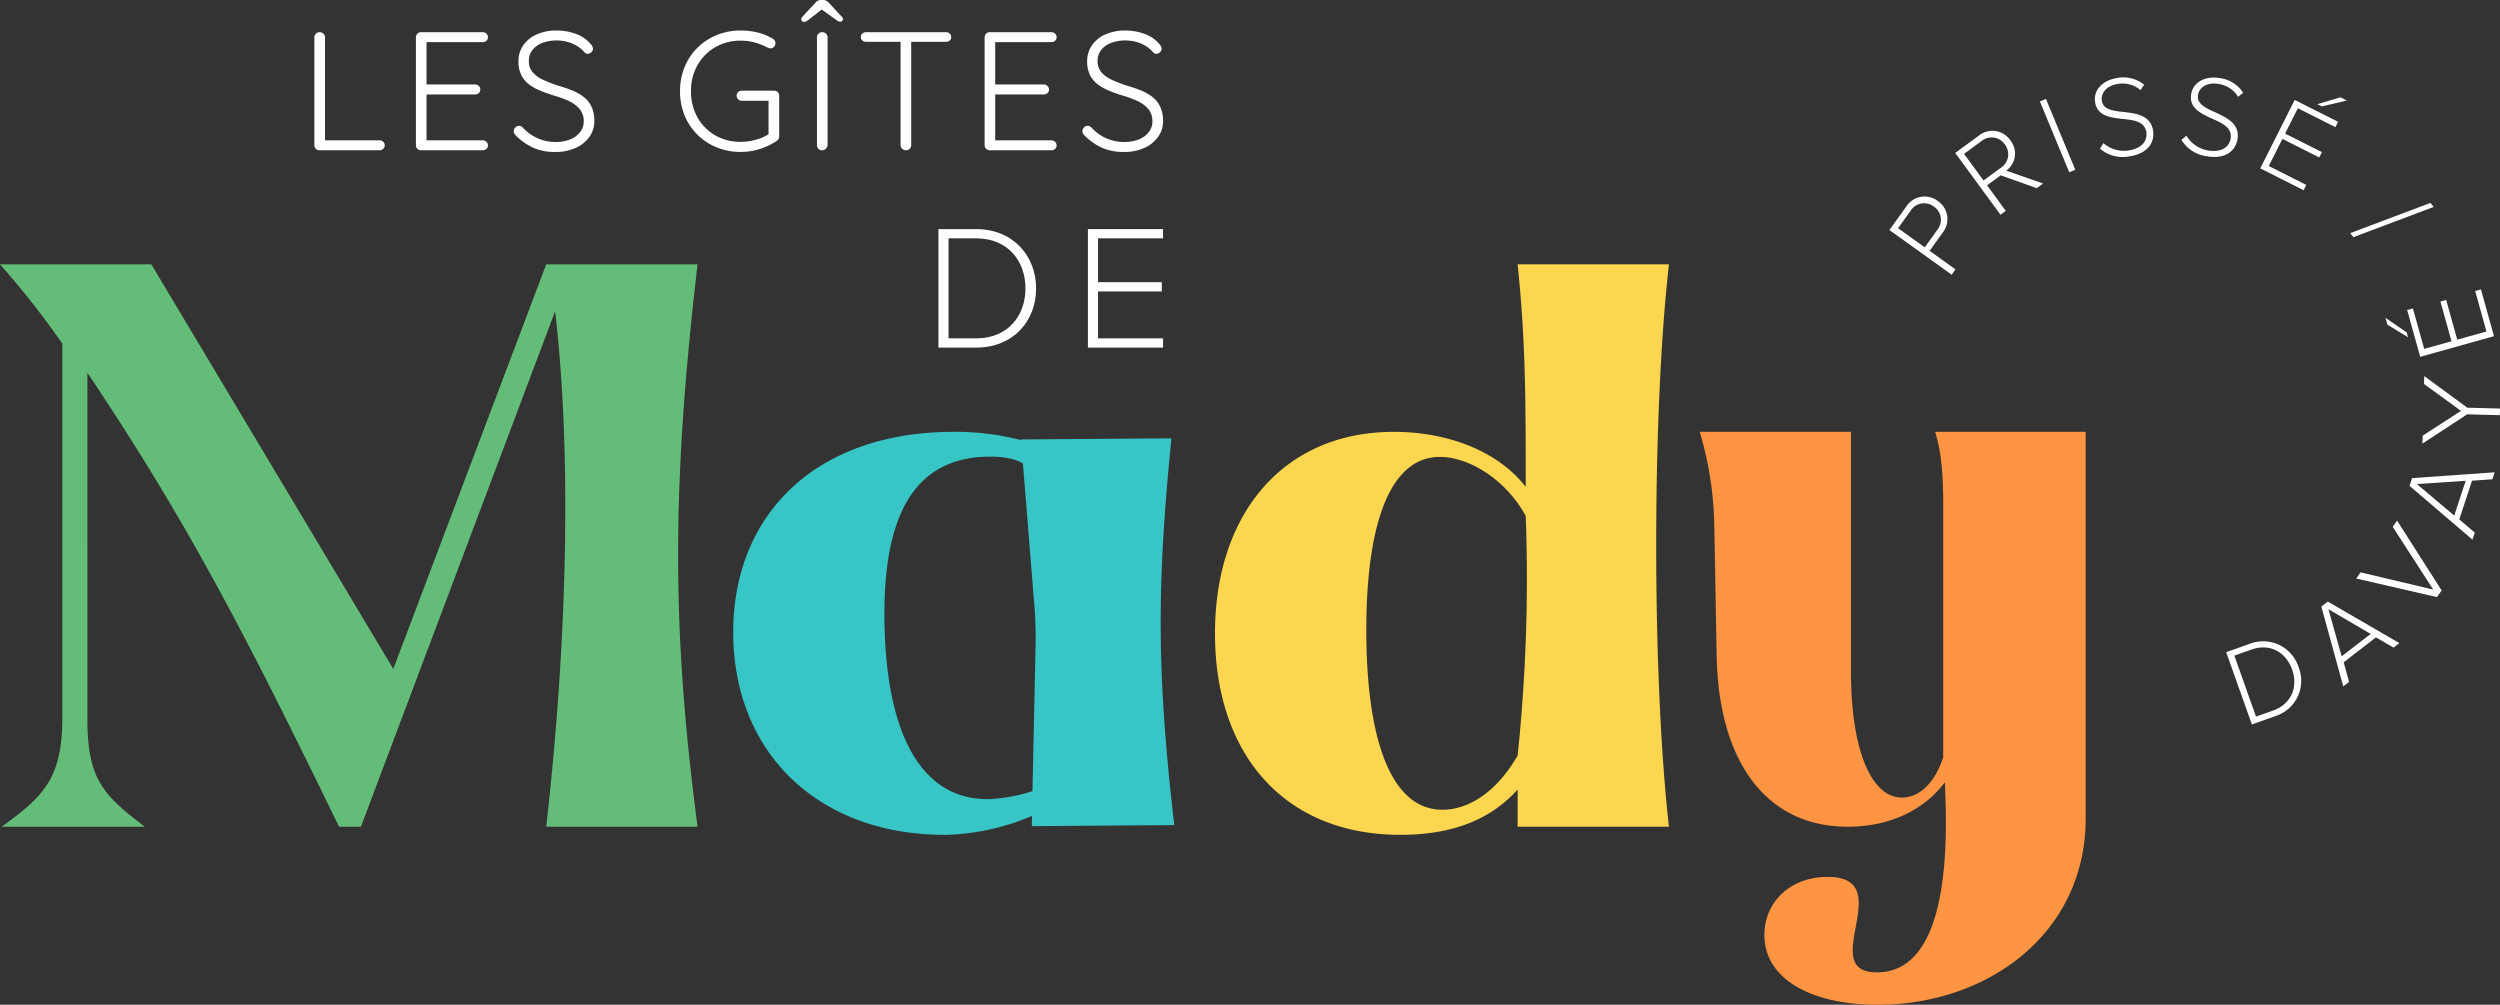
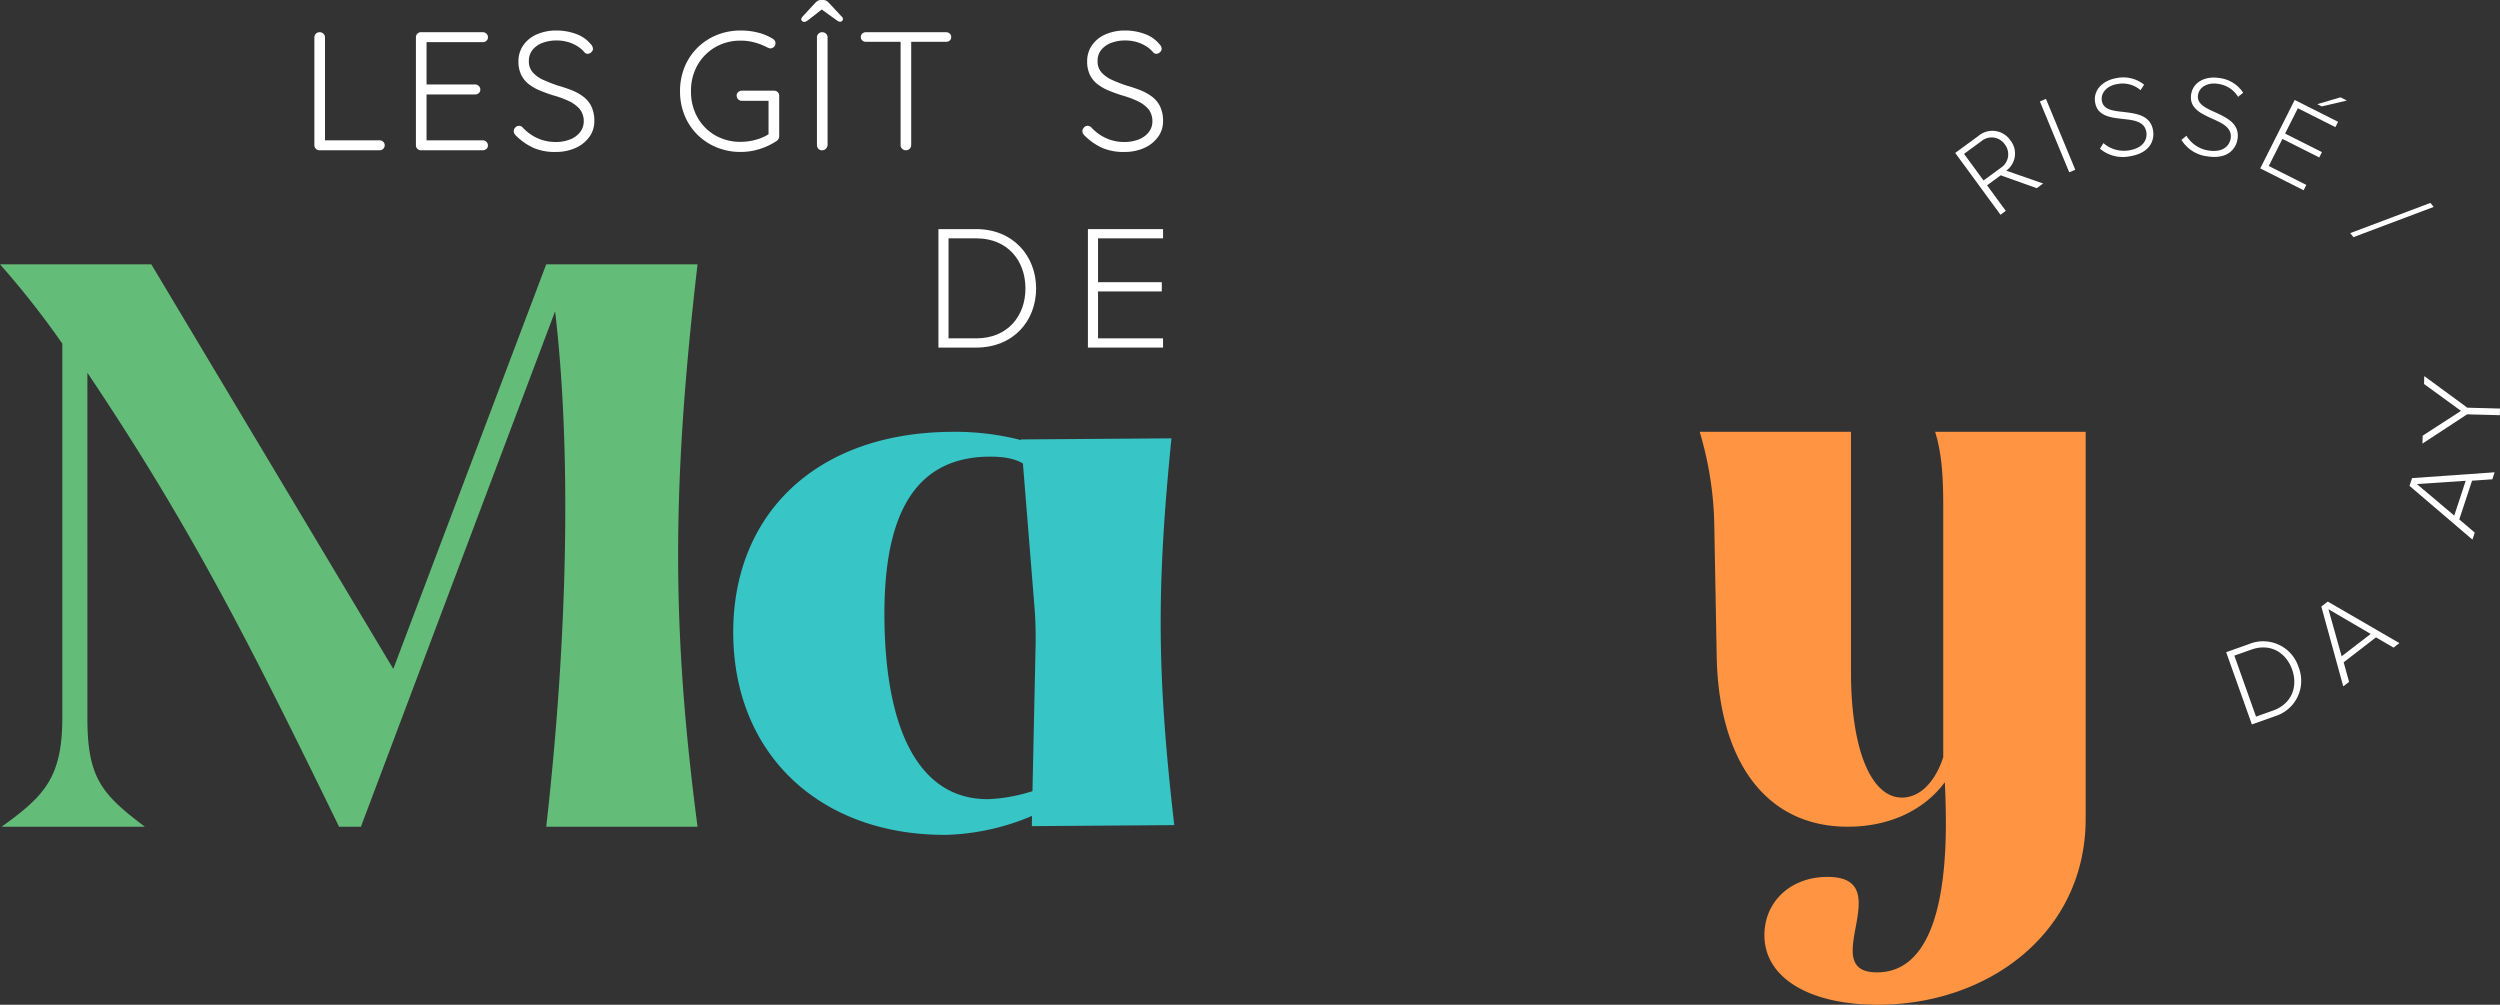
<svg xmlns="http://www.w3.org/2000/svg" width="536" height="215.419" viewBox="0 0 536 215.419">
  <rect x="0" y="0" width="536" height="215.419" fill="#333333" stroke="none" />
  <defs>
    <clipPath id="clip-path">
      <path id="Tracé_77" data-name="Tracé 77" d="M0,152.632H536V-62.787H0Z" transform="translate(0 62.787)" fill="none" />
    </clipPath>
  </defs>
  <g id="logo-footer" transform="translate(0 62.787)">
    <g id="Groupe_221" data-name="Groupe 221" transform="translate(0 -62.787)" clip-path="url(#clip-path)">
      <g id="Groupe_217" data-name="Groupe 217" transform="translate(0.002 56.671)">
        <path id="Tracé_73" data-name="Tracé 73" d="M84.327,7.13,42.689,117.644H38.006c-19.783-40.6-32.1-64.711-53.959-97.329V94.4c0,12.835,3.122,16.307,12.317,23.245H-34.342c9.195-6.591,13.014-10.581,13.014-23.42V14.071a186.7,186.7,0,0,0-13.36-17H-2.246L49.63,83.815,82.42-2.933h32.443c-5.551,47.711-5.551,78.246,0,120.577H82.42C87.1,76.353,87.8,36.8,84.327,7.13" transform="translate(34.689 2.933)" fill="#63bd78" />
      </g>
      <g id="Groupe_218" data-name="Groupe 218" transform="translate(260.494 56.671)">
-         <path id="Tracé_74" data-name="Tracé 74" d="M68.961,0c-3.644,32.1-3.644,88.309,0,120.577H36.518V112.6c-5.9,6.594-14.228,9.716-25.156,9.716-24.638,0-39.73-17-39.73-43.2,0-25.5,14.571-43.2,38.341-43.2,11.624,0,22.38,4.165,28.281,11.8,0-18.565,0-31.054-1.736-47.711ZM38.254,53.955c-4.34-7.977-12.321-12.664-18.39-12.664-10.759,0-15.789,14.4-15.789,37.13,0,23.245,5.2,38.516,16.307,38.516,6.073,0,11.971-4.34,16.136-11.627a363.452,363.452,0,0,0,1.736-51.354" transform="translate(28.368)" fill="#fbd64e" />
-       </g>
+         </g>
      <g id="Groupe_219" data-name="Groupe 219" transform="translate(364.41 92.585)">
        <path id="Tracé_75" data-name="Tracé 75" d="M58.637,0V82.929c0,24.463-20.822,39.905-44.589,39.905-14.575,0-24.291-5.73-24.291-14.921,0-7.112,5.551-12.492,13.535-12.492,15.443,0-2.6,20.472,10.581,20.472,16.654,0,14.921-31.75,14.575-40.773C23.936,81.2,16.477,84.662,7.629,84.662c-18.043,0-27.76-14.743-28.106-36.776L-21,19.429A73.582,73.582,0,0,0-24.121,0H8.322V51.529c0,16.654,4.337,26.888,10.931,26.888,3.815,0,7.112-3.3,8.848-8.673V15.789C28.1,8.327,27.58,3.99,26.365,0Z" transform="translate(24.121)" fill="#ff9542" />
      </g>
      <g id="Groupe_220" data-name="Groupe 220" transform="translate(477.292 137.52)">
        <path id="Tracé_76" data-name="Tracé 76" d="M0,1.638,4.947-.122A7.974,7.974,0,0,1,15.528,4.849a7.934,7.934,0,0,1-5.074,10.519L5.51,17.125Zm10.025,12.52c4.086-1.451,5.4-5.188,4.11-8.814S9.483-.376,5.373,1.089L1.753,2.372,6.4,15.447Z" transform="translate(0 0.674)" fill="#fff" />
      </g>
    </g>
    <g id="Groupe_222" data-name="Groupe 222" transform="translate(497.691 66.188)">
      <path id="Tracé_78" data-name="Tracé 78" d="M8.3,5.44,1.375,10.779l1.16,4.206-1.249.961-4.7-17.117,1.383-1.067L13.321,6.669l-1.249.964ZM.946,9.492,7.169,4.7-1.892-.6Z" transform="translate(3.415 2.238)" fill="#fff" />
    </g>
    <g id="Groupe_223" data-name="Groupe 223" transform="translate(505.172 48.827)">
-       <path id="Tracé_79" data-name="Tracé 79" d="M0,8.8.937,7.477l15.577,3.692L7.823-2.291l.94-1.331,9.552,14.976-1.009,1.427Z" transform="translate(0 3.622)" fill="#fff" />
-     </g>
+       </g>
    <g id="Groupe_224" data-name="Groupe 224" transform="translate(516.597 38.474)">
      <path id="Tracé_80" data-name="Tracé 80" d="M9.5,1.276l-2.734,8.3,3.321,2.834-.5,1.5L-3.907,2.381-3.358.72l17.7-1.245-.491,1.5ZM5.686,8.756,8.142,1.293l-10.468.7Z" transform="translate(3.907 0.525)" fill="#fff" />
    </g>
    <g id="Groupe_225" data-name="Groupe 225" transform="translate(519.374 17.85)">
      <path id="Tracé_81" data-name="Tracé 81" d="M.243,1.2,8.165,6.957-.052,12.275l-.048,1.7L9.476,7.7l7.009.185.041-1.424L9.517,6.278.288-.495Z" transform="translate(0.1 0.495)" fill="#fff" />
    </g>
    <g id="Groupe_226" data-name="Groupe 226" transform="translate(511.445 -0.735)">
-       <path id="Tracé_82" data-name="Tracé 82" d="M3.435,7.271-1,4.571-1.413,3.1,3.143,6.228Zm2.6,4.186L3.233,1.421l1.232-.343L6.89,9.755l5.857-1.63L10.372-.39,11.6-.737l2.378,8.516,6.261-1.746L17.821-2.651l1.235-.34,2.8,10.029Z" transform="translate(1.413 2.991)" fill="#fff" />
-     </g>
+       </g>
    <g id="Groupe_229" data-name="Groupe 229" transform="translate(0 -62.787)" clip-path="url(#clip-path)">
      <g id="Groupe_227" data-name="Groupe 227" transform="translate(405.093 42.138)">
-         <path id="Tracé_83" data-name="Tracé 83" d="M0,5.088l3.585-5a4.67,4.67,0,0,1,6.793-1.221,4.679,4.679,0,0,1,1.012,6.821L8.619,9.549l5.541,3.98-.813,1.139ZM4.543.954,1.856,4.7,7.579,8.8l2.683-3.743a3.4,3.4,0,0,0-.748-5A3.4,3.4,0,0,0,4.543.954" transform="translate(0 2.093)" fill="#fff" />
-       </g>
+         </g>
      <g id="Groupe_228" data-name="Groupe 228" transform="translate(419.2 28.06)">
        <path id="Tracé_84" data-name="Tracé 84" d="M6.906,6.751,3.987,8.892,8,14.375l-1.132.83L-2.841,1.951,2.106-1.672a4.655,4.655,0,0,1,6.872.916A4.524,4.524,0,0,1,8.1,5.753l7.912,2.755-1.369,1ZM2.765-.567-.951,2.154,3.228,7.859,6.944,5.135A3.444,3.444,0,0,0,7.788.119,3.419,3.419,0,0,0,2.765-.567" transform="translate(2.841 2.777)" fill="#fff" />
      </g>
    </g>
    <g id="Groupe_230" data-name="Groupe 230" transform="translate(437.353 -41.578)">
      <path id="Tracé_86" data-name="Tracé 86" d="M0,.382,1.3-.157,7.589,15.035l-1.3.539Z" transform="translate(0 0.157)" fill="#fff" />
    </g>
    <g id="Groupe_233" data-name="Groupe 233" transform="translate(0 -62.787)" clip-path="url(#clip-path)">
      <g id="Groupe_231" data-name="Groupe 231" transform="translate(449.137 16.619)">
        <path id="Tracé_87" data-name="Tracé 87" d="M1.3,9.966a6.691,6.691,0,0,0,5.435,1.561C10.068,11,10.723,9,10.507,7.612c-.36-2.285-2.632-2.577-5.013-2.824-2.662-.3-5.507-.6-5.977-3.592C-.9-1.459,1.216-3.514,4.16-3.981a7.068,7.068,0,0,1,5.863,1.42l-.765,1.17A5.884,5.884,0,0,0,4.286-2.7C2.118-2.362.691-.862.965.891c.3,1.921,2.412,2.161,4.721,2.4,2.745.336,5.743.714,6.265,4,.329,2.093-.662,4.82-5.04,5.51a7.557,7.557,0,0,1-6.347-1.64Z" transform="translate(0.535 4.1)" fill="#fff" />
      </g>
      <g id="Groupe_232" data-name="Groupe 232" transform="translate(467.703 16.629)">
        <path id="Tracé_88" data-name="Tracé 88" d="M.754,8.831A6.684,6.684,0,0,0,5.437,12c3.331.532,4.577-1.167,4.8-2.553.36-2.285-1.7-3.263-3.891-4.237C3.9,4.1,1.292,2.933,1.773-.059c.422-2.652,3.074-3.949,6.014-3.479a7.078,7.078,0,0,1,5.136,3.16L11.832.5a5.888,5.888,0,0,0-4.32-2.783C5.351-2.632,3.522-1.651,3.241.1c-.305,1.921,1.626,2.8,3.747,3.74,2.5,1.173,5.242,2.453,4.721,5.74-.336,2.093-2.12,4.374-6.5,3.675A7.526,7.526,0,0,1-.31,9.733Z" transform="translate(0.31 3.633)" fill="#fff" />
      </g>
    </g>
    <g id="Groupe_234" data-name="Groupe 234" transform="translate(484.593 -41.921)">
      <path id="Tracé_90" data-name="Tracé 90" d="M5.234.4l9.308,4.687-.58,1.143L5.913,2.178,3.175,7.61l7.9,3.976L10.5,12.729,2.6,8.752-.324,14.561l8.052,4.052-.576,1.146-9.3-4.687Zm4.844.9L15.06-.165l1.366.686-5.38,1.263Z" transform="translate(2.153 0.165)" fill="#fff" />
    </g>
    <g id="Groupe_235" data-name="Groupe 235" transform="translate(503.883 -19.283)">
      <path id="Tracé_91" data-name="Tracé 91" d="M12.186,0l.7.861-17.2,6.478-.7-.861Z" transform="translate(5.013)" fill="#fff" />
    </g>
    <g id="Groupe_238" data-name="Groupe 238" transform="translate(0 -62.787)" clip-path="url(#clip-path)">
      <g id="Groupe_236" data-name="Groupe 236" transform="translate(157.205 92.585)">
        <path id="Tracé_92" data-name="Tracé 92" d="M66.573.988l-32.265.233.01.141a56.566,56.566,0,0,0-15-1.767C-9.824-.2-27.569,17.457-27.384,42.959-27.2,68.983-8.507,86.2,18.381,86a50.471,50.471,0,0,0,18.284-4.059l-.024,2.192,30.529-.22c-3.7-32.247-3.832-50.637-.6-82.929m-39.3,77.364c-14.4.1-22.061-14.115-22.239-38.924C4.894,20.171,9.818,5.04,27.511,4.913c3.379-.024,5.671.528,7.212,1.468l2.532,31.424q.232,3.417.2,6.845l-.683,31.98a35.86,35.86,0,0,1-9.5,1.722" transform="translate(27.385 0.407)" fill="#37c5c6" />
      </g>
      <g id="Groupe_237" data-name="Groupe 237" transform="translate(201.199 49.122)">
        <path id="Tracé_93" data-name="Tracé 93" d="M0,0H8.111c7.881,0,12.832,5.75,12.832,12.719,0,7.044-4.951,12.681-12.832,12.681H0ZM8.111,23.42c6.7,0,10.547-4.762,10.547-10.7S14.849,1.98,8.111,1.98H2.168V23.42Z" fill="#fff" />
      </g>
    </g>
    <g id="Groupe_239" data-name="Groupe 239" transform="translate(233.25 -13.665)">
      <path id="Tracé_95" data-name="Tracé 95" d="M0,0H16.108V1.98H2.168v9.4H15.841v1.983H2.168V23.42h13.94V25.4H0Z" fill="#fff" />
    </g>
    <g id="Groupe_248" data-name="Groupe 248" transform="translate(0 -62.787)" clip-path="url(#clip-path)">
      <g id="Groupe_240" data-name="Groupe 240" transform="translate(67.401 6.906)">
        <path id="Tracé_96" data-name="Tracé 96" d="M9.889,16.421a1.122,1.122,0,0,1,.8.309.975.975,0,0,1,.323.741,1.018,1.018,0,0,1-.323.775,1.122,1.122,0,0,1-.8.309H-2.98a1.015,1.015,0,0,1-.775-.326,1.07,1.07,0,0,1-.312-.758V-5.671a1.054,1.054,0,0,1,.329-.762,1.117,1.117,0,0,1,.827-.323,1.116,1.116,0,0,1,.782.323,1.013,1.013,0,0,1,.34.762V17.035l-.683-.614Z" transform="translate(4.068 6.755)" fill="#fff" />
      </g>
      <g id="Groupe_241" data-name="Groupe 241" transform="translate(89.172 6.905)">
        <path id="Tracé_97" data-name="Tracé 97" d="M.766,0H14a1.132,1.132,0,0,1,.8.305,1.033,1.033,0,0,1,.326.779.981.981,0,0,1-.326.762,1.165,1.165,0,0,1-.8.288H1.6l.364-.614V11.679l-.4-.47H12.376a1.074,1.074,0,0,1,.793.326,1.016,1.016,0,0,1,.326.758.954.954,0,0,1-.326.762,1.144,1.144,0,0,1-.793.288H1.634l.329-.36V23.4l-.182-.22H14a1.093,1.093,0,0,1,.8.326,1.048,1.048,0,0,1,.326.758.971.971,0,0,1-.326.762,1.165,1.165,0,0,1-.8.288H.766a1.013,1.013,0,0,1-.775-.326,1.057,1.057,0,0,1-.305-.758V1.084A1.063,1.063,0,0,1-.01.326,1.013,1.013,0,0,1,.766,0" transform="translate(0.315 0)" fill="#fff" />
      </g>
      <g id="Groupe_242" data-name="Groupe 242" transform="translate(110.146 6.543)">
        <path id="Tracé_98" data-name="Tracé 98" d="M6.43,18.446A11.471,11.471,0,0,1,1.654,17.6,13.007,13.007,0,0,1-2.216,14.9a2.169,2.169,0,0,1-.309-.4,1.034,1.034,0,0,1-.12-.5,1.11,1.11,0,0,1,.343-.8,1.038,1.038,0,0,1,.775-.36,1.109,1.109,0,0,1,.8.36,9.7,9.7,0,0,0,3.2,2.312,9.379,9.379,0,0,0,3.853.8,8.294,8.294,0,0,0,3.091-.542,4.975,4.975,0,0,0,2.148-1.554,3.692,3.692,0,0,0,.8-2.35,4.063,4.063,0,0,0-.919-2.676,7.127,7.127,0,0,0-2.371-1.7A21.67,21.67,0,0,0,5.775,6.3c-.985-.312-1.932-.655-2.834-1.033A10.016,10.016,0,0,1,.553,3.892,5.677,5.677,0,0,1-1.06,1.885,6.513,6.513,0,0,1-1.636-.973,5.951,5.951,0,0,1-.621-4.387,6.732,6.732,0,0,1,2.251-6.741a10.335,10.335,0,0,1,4.326-.847,11.8,11.8,0,0,1,4.1.724A7.088,7.088,0,0,1,13.806-4.73a1.646,1.646,0,0,1,.539,1.046,1,1,0,0,1-.364.741,1.111,1.111,0,0,1-.793.343.831.831,0,0,1-.614-.254,6.394,6.394,0,0,0-1.551-1.355,8.1,8.1,0,0,0-2.083-.923,8.6,8.6,0,0,0-2.364-.323,8.494,8.494,0,0,0-3.06.522,4.879,4.879,0,0,0-2.131,1.5A3.712,3.712,0,0,0,.6-1.045a3.544,3.544,0,0,0,.871,2.477A6.674,6.674,0,0,0,3.75,3.024c.94.422,1.945.813,3,1.173q1.554.437,2.988.995a10.679,10.679,0,0,1,2.525,1.393,5.909,5.909,0,0,1,1.739,2.1,7.1,7.1,0,0,1,.631,3.184,5.634,5.634,0,0,1-1.05,3.328,7.234,7.234,0,0,1-2.872,2.347,10.237,10.237,0,0,1-4.285.906" transform="translate(2.645 7.588)" fill="#fff" />
      </g>
      <g id="Groupe_243" data-name="Groupe 243" transform="translate(145.795 6.543)">
        <path id="Tracé_99" data-name="Tracé 99" d="M9.247,18.446a13.471,13.471,0,0,1-5.188-.978A12.7,12.7,0,0,1-.081,14.741,12.453,12.453,0,0,1-2.83,10.6,13.572,13.572,0,0,1-3.8,5.429,13.572,13.572,0,0,1-2.83.259,12.453,12.453,0,0,1-.081-3.883,12.71,12.71,0,0,1,4.06-6.614a13.534,13.534,0,0,1,5.188-.974,14.818,14.818,0,0,1,3.688.453A11.309,11.309,0,0,1,16.157-5.78a1.355,1.355,0,0,1,.381.415,1.158,1.158,0,0,1,.12.525.978.978,0,0,1-.343.775,1.038,1.038,0,0,1-.7.309.865.865,0,0,1-.326-.055c-.1-.034-.206-.079-.329-.127A13.968,13.968,0,0,0,12.287-5a11.062,11.062,0,0,0-3.04-.415A10.683,10.683,0,0,0,3.713-3.989,10.313,10.313,0,0,0-.081-.122,11.117,11.117,0,0,0-1.45,5.429,11.219,11.219,0,0,0-.081,11a10.176,10.176,0,0,0,3.795,3.87,10.8,10.8,0,0,0,5.534,1.41,11.924,11.924,0,0,0,3.273-.47,10.136,10.136,0,0,0,2.837-1.266l-.182.758V6.983l.546.5H9.47a1.094,1.094,0,0,1-.8-.323A1.058,1.058,0,0,1,8.342,6.4a1.018,1.018,0,0,1,.326-.793,1.157,1.157,0,0,1,.8-.292h6.869a1.091,1.091,0,0,1,.81.309,1.053,1.053,0,0,1,.312.775v8.715a1.13,1.13,0,0,1-.148.546,1.4,1.4,0,0,1-.4.432,14.388,14.388,0,0,1-3.6,1.715,13.223,13.223,0,0,1-4.069.635" transform="translate(3.804 7.588)" fill="#fff" />
      </g>
      <g id="Groupe_244" data-name="Groupe 244" transform="translate(171.791 -0.003)">
        <path id="Tracé_100" data-name="Tracé 100" d="M3.384,1.23.2,3.724a5.046,5.046,0,0,1-.525.347.982.982,0,0,1-.456.124.584.584,0,0,1-.432-.182.5.5,0,0,1-.182-.36.639.639,0,0,1,.072-.288,1.938,1.938,0,0,1,.22-.326L1.644.074A2.591,2.591,0,0,1,2.2-.362a1.423,1.423,0,0,1,.672-.144h.4a1.4,1.4,0,0,1,.669.144,2.523,2.523,0,0,1,.563.436L7.254,3.038a.706.706,0,0,1,.233.292.852.852,0,0,1,.051.288.589.589,0,0,1-.576.542.9.9,0,0,1-.449-.127,4.345,4.345,0,0,1-.525-.343L2.729,1.34Zm.865,29.362a1.177,1.177,0,0,1-.381.8,1.092,1.092,0,0,1-.775.326,1.05,1.05,0,0,1-.83-.326,1.168,1.168,0,0,1-.292-.8V7.522a1.09,1.09,0,0,1,.329-.8A1.109,1.109,0,0,1,3.127,6.4a1.119,1.119,0,0,1,.782.326,1.061,1.061,0,0,1,.34.8Z" transform="translate(1.392 0.506)" fill="#fff" />
      </g>
      <g id="Groupe_245" data-name="Groupe 245" transform="translate(184.559 6.903)">
        <path id="Tracé_101" data-name="Tracé 101" d="M.768,1.461A1.1,1.1,0,0,1,.01,1.173.906.906,0,0,1-.316.449.947.947,0,0,1,.01-.309,1.1,1.1,0,0,1,.768-.6H17.94a1.164,1.164,0,0,1,.8.292.966.966,0,0,1,.323.758.912.912,0,0,1-.323.741,1.2,1.2,0,0,1-.8.271Zm8.6,23.252a1.122,1.122,0,0,1-.83-.326,1.042,1.042,0,0,1-.326-.758V.593h2.275V23.628a1.016,1.016,0,0,1-.326.758,1.08,1.08,0,0,1-.793.326" transform="translate(0.316 0.601)" fill="#fff" />
      </g>
      <g id="Groupe_246" data-name="Groupe 246" transform="translate(211.095 6.905)">
-         <path id="Tracé_102" data-name="Tracé 102" d="M.771,0H14a1.146,1.146,0,0,1,.8.305,1.027,1.027,0,0,1,.319.779.975.975,0,0,1-.319.762,1.18,1.18,0,0,1-.8.288H1.6l.36-.614V11.679l-.4-.47H12.381a1.085,1.085,0,0,1,.793.326,1.042,1.042,0,0,1,.326.758.976.976,0,0,1-.326.762,1.156,1.156,0,0,1-.793.288H1.639l.323-.36V23.4l-.182-.22H14a1.106,1.106,0,0,1,.8.326,1.041,1.041,0,0,1,.319.758.966.966,0,0,1-.319.762,1.18,1.18,0,0,1-.8.288H.771A1,1,0,0,1,0,24.984a1.064,1.064,0,0,1-.312-.758V1.084A1.07,1.07,0,0,1,0,.326,1,1,0,0,1,.771,0" transform="translate(0.317 0)" fill="#fff" />
-       </g>
+         </g>
      <g id="Groupe_247" data-name="Groupe 247" transform="translate(232.069 6.543)">
        <path id="Tracé_103" data-name="Tracé 103" d="M6.43,18.446A11.491,11.491,0,0,1,1.654,17.6,12.9,12.9,0,0,1-2.209,14.9a1.8,1.8,0,0,1-.309-.4.967.967,0,0,1-.127-.5,1.138,1.138,0,0,1,.343-.8,1.049,1.049,0,0,1,.775-.36,1.116,1.116,0,0,1,.8.36,9.676,9.676,0,0,0,3.2,2.312,9.329,9.329,0,0,0,3.85.8,8.275,8.275,0,0,0,3.088-.542,5.039,5.039,0,0,0,2.155-1.554,3.686,3.686,0,0,0,.793-2.35,4.063,4.063,0,0,0-.919-2.676,6.988,6.988,0,0,0-2.371-1.7A21.849,21.849,0,0,0,5.781,6.3Q4.294,5.829,2.941,5.264A9.968,9.968,0,0,1,.56,3.892,5.639,5.639,0,0,1-1.053,1.885,6.513,6.513,0,0,1-1.629-.973,5.971,5.971,0,0,1-.621-4.387,6.752,6.752,0,0,1,2.258-6.741a10.291,10.291,0,0,1,4.32-.847,11.773,11.773,0,0,1,4.1.724A7.058,7.058,0,0,1,13.806-4.73a1.627,1.627,0,0,1,.546,1.046,1.024,1.024,0,0,1-.364.741A1.128,1.128,0,0,1,13.2-2.6a.836.836,0,0,1-.621-.254,6.394,6.394,0,0,0-1.551-1.355,7.975,7.975,0,0,0-2.079-.923,8.61,8.61,0,0,0-2.367-.323,8.443,8.443,0,0,0-3.054.522,4.943,4.943,0,0,0-2.137,1.5A3.707,3.707,0,0,0,.611-1.045a3.527,3.527,0,0,0,.868,2.477A6.723,6.723,0,0,0,3.757,3.024q1.41.633,3,1.173c1.04.292,2.031.624,2.985.995a10.8,10.8,0,0,1,2.532,1.393,5.855,5.855,0,0,1,1.733,2.1,7.1,7.1,0,0,1,.638,3.184,5.613,5.613,0,0,1-1.053,3.328,7.245,7.245,0,0,1-2.875,2.347,10.214,10.214,0,0,1-4.285.906" transform="translate(2.645 7.588)" fill="#fff" />
      </g>
    </g>
  </g>
</svg>